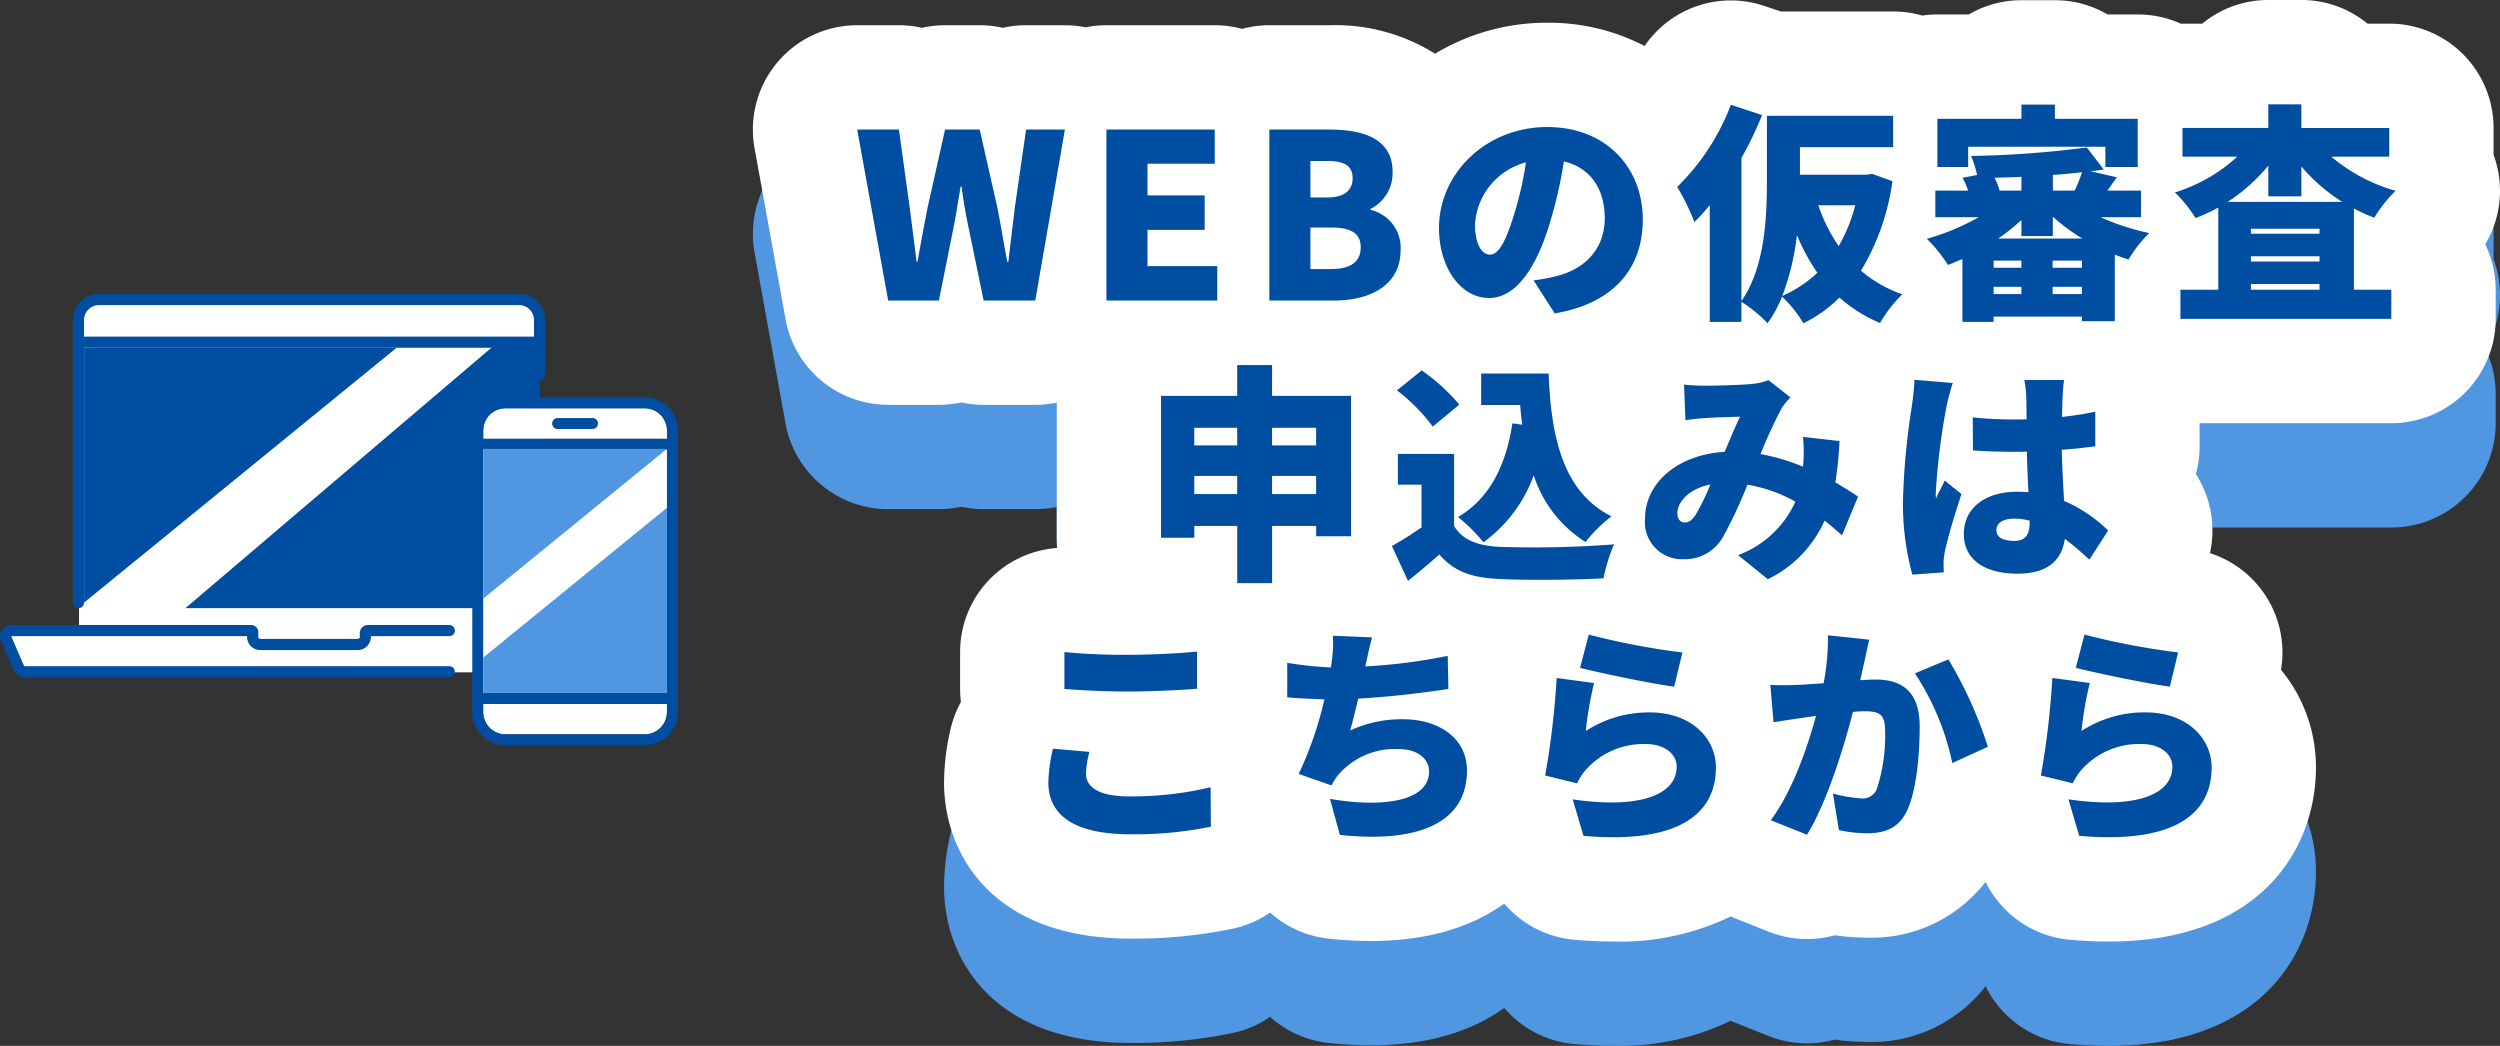
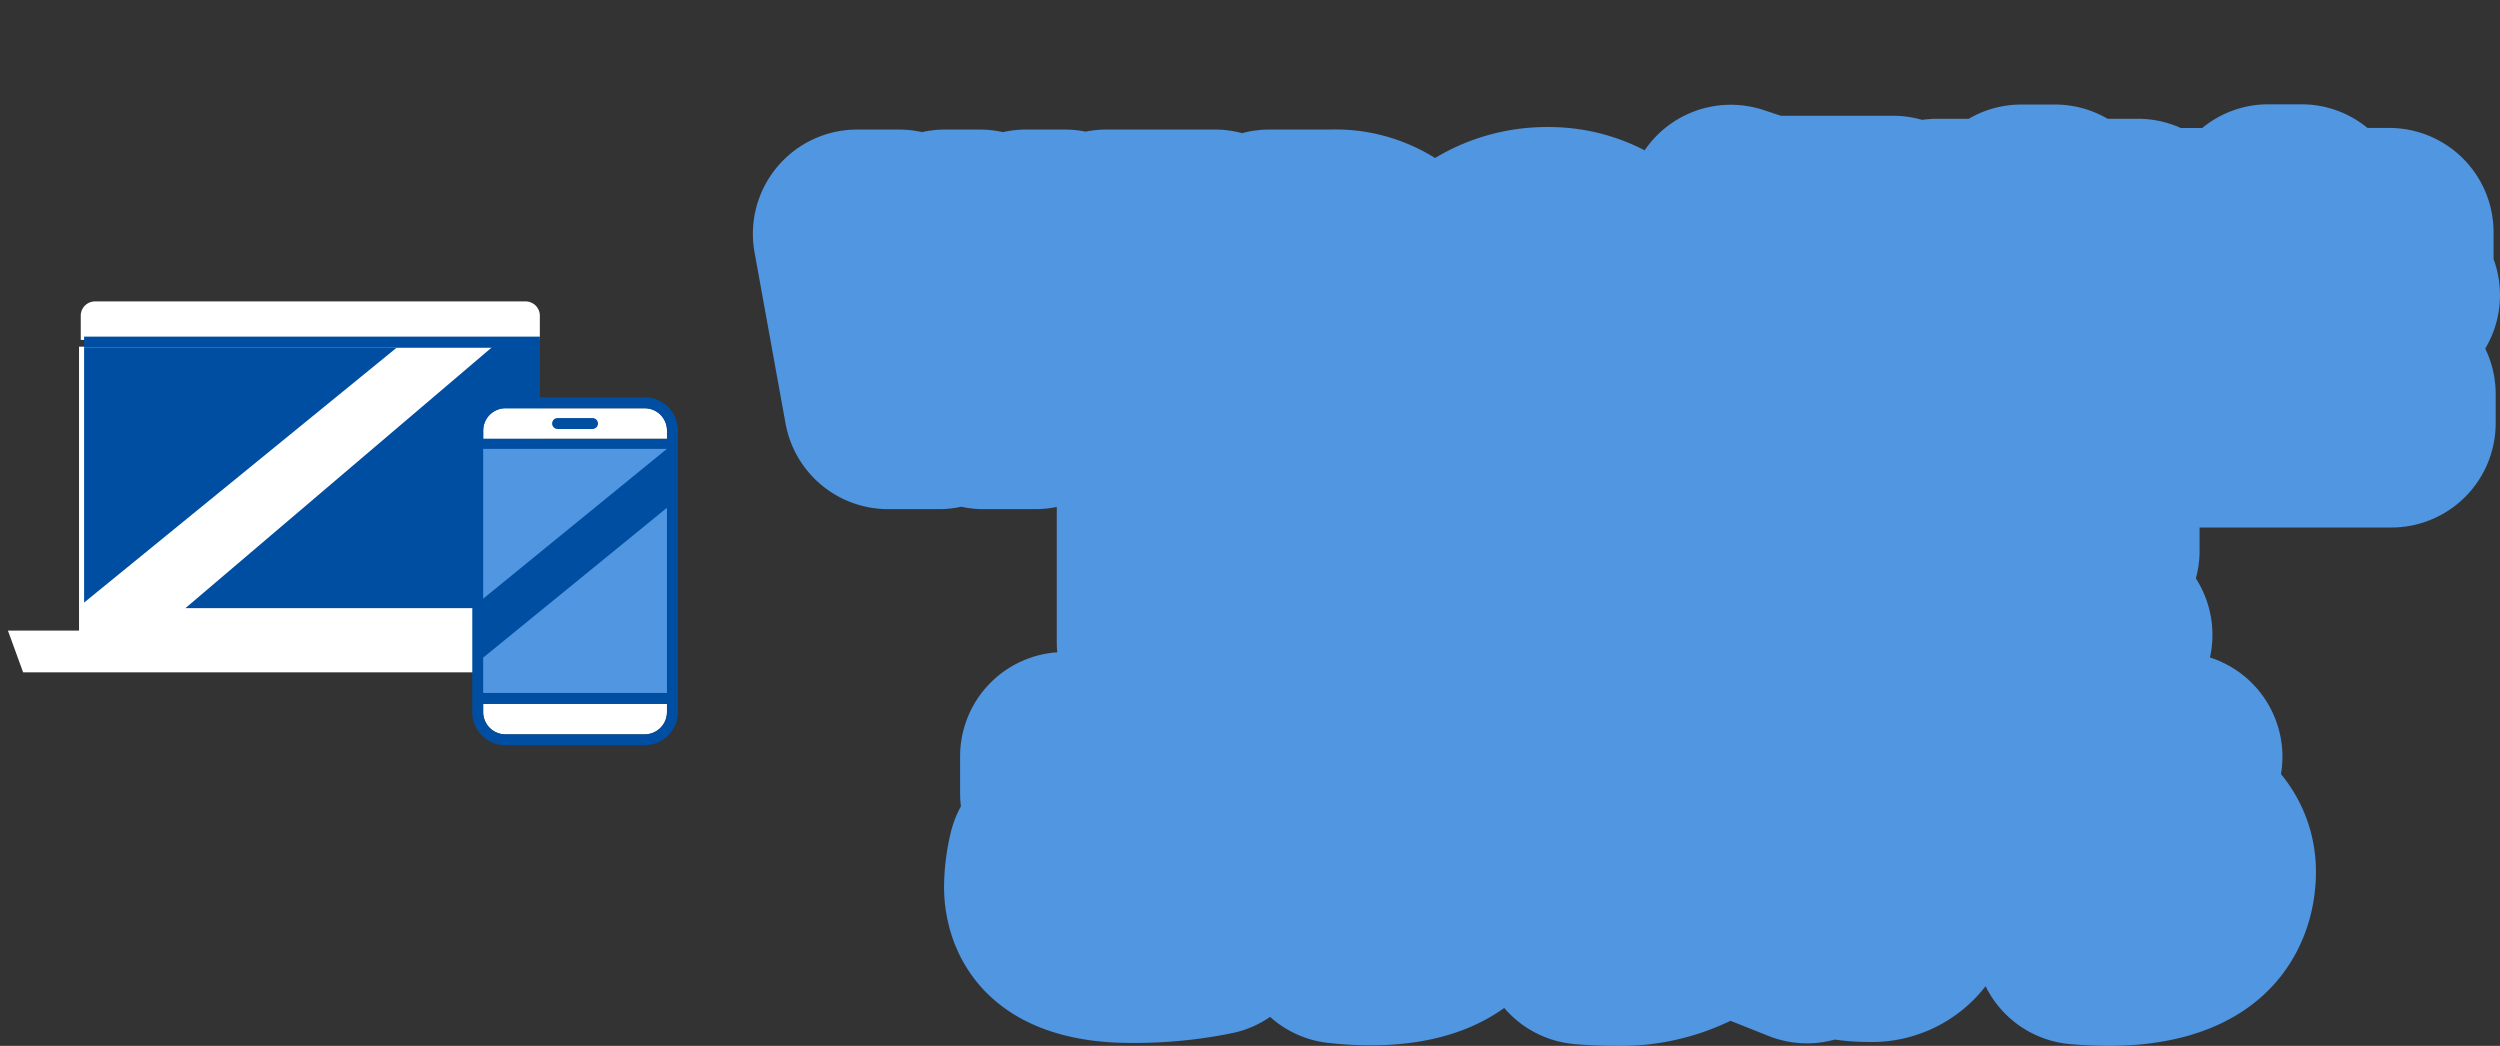
<svg xmlns="http://www.w3.org/2000/svg" width="239.665" height="100.26" viewBox="0 0 239.665 100.26">
  <rect x="0" y="0" width="239.665" height="100.26" fill="#333333" stroke="none" />
  <g transform="translate(-11726.014 -4089.19)">
    <g transform="translate(11726.014 4117.368)">
      <path d="M8.386,10.41V37.629H1.57l1.456,4H52.285V10.41Z" transform="translate(-0.81 -5.356)" fill="#fff" />
      <path d="M17.319,1.48H58.592a1.367,1.367,0,0,1,1.369,1.369V5.174H15.95V2.849A1.367,1.367,0,0,1,17.319,1.48Z" transform="translate(-8.209 -0.762)" fill="#fff" />
      <path d="M66.577,9.53,36.62,35.026H70.6V9.53Z" transform="translate(-18.844 -4.904)" fill="#004ea2" />
      <path d="M97.561,22.58h13.35a2.136,2.136,0,0,1,2.136,2.136v.791H95.43v-.791a2.136,2.136,0,0,1,2.136-2.136Z" transform="translate(-49.105 -11.618)" fill="#fff" />
      <path d="M16.61,35.058,46.567,10.63H16.61Z" transform="translate(-8.548 -5.47)" fill="#004ea2" />
-       <path d="M25.032,67.783h9.19a1.277,1.277,0,0,0,1.34-1.194v-.141h7.515a.532.532,0,0,0,.534-.534h0a.532.532,0,0,0-.534-.534h-7.8a.781.781,0,0,0-.782.782v.427c0,.029-.1.126-.272.126h-9.19c-.175,0-.267-.1-.267-.126v-.519a.689.689,0,0,0-.689-.689H1.182A1.2,1.2,0,0,0,.167,65.9a.983.983,0,0,0-.083.932L1.332,69.72a1.171,1.171,0,0,0,1.1.675H43.071a.532.532,0,0,0,.534-.534h0a.532.532,0,0,0-.534-.534H2.429a.341.341,0,0,1-.121-.029l-1.223-2.83a.338.338,0,0,1,.092-.019H23.692v.141a1.273,1.273,0,0,0,1.335,1.194Z" transform="translate(-0.004 -33.641)" fill="#004ea2" />
      <g transform="translate(6.989)">
-         <path d="M57.164,0H16.9a2.5,2.5,0,0,0-2.5,2.5V29.588a.532.532,0,0,0,.534.534h0a.532.532,0,0,0,.534-.534V2.5A1.437,1.437,0,0,1,16.9,1.068H57.164A1.432,1.432,0,0,1,58.6,2.5V7.709a.532.532,0,0,0,.534.534h0a.532.532,0,0,0,.534-.534V2.5a2.5,2.5,0,0,0-2.5-2.5Z" transform="translate(-14.4 0)" fill="#004ea2" />
        <rect width="43.696" height="1.068" transform="translate(1.073 4.092)" fill="#004ea2" />
      </g>
      <path d="M95.42,80.95v.791a2.136,2.136,0,0,0,2.136,2.136h13.35a2.136,2.136,0,0,0,2.136-2.136V80.95H95.425Z" transform="translate(-49.1 -41.653)" fill="#fff" />
      <path d="M109.8,20.42H96.45a3.184,3.184,0,0,0-3.18,3.18V50.591a3.184,3.184,0,0,0,3.18,3.18H109.8a3.184,3.184,0,0,0,3.18-3.18V23.6A3.184,3.184,0,0,0,109.8,20.42ZM96.45,21.469H109.8a2.136,2.136,0,0,1,2.136,2.136V24.4H94.319V23.6a2.136,2.136,0,0,1,2.136-2.136ZM109.8,52.727H96.45a2.136,2.136,0,0,1-2.136-2.136V49.8h17.617v.791a2.136,2.136,0,0,1-2.136,2.136Z" transform="translate(-47.994 -10.507)" fill="#004ea2" />
      <path d="M109.564,25.559h3.345a.524.524,0,1,0,0-1.049h-3.345a.524.524,0,1,0,0,1.049Z" transform="translate(-56.108 -12.612)" fill="#004ea2" />
-       <rect width="17.617" height="23.321" transform="translate(46.32 14.928)" fill="#fff" />
      <path d="M95.42,44.955,113.037,30.59H95.42Z" transform="translate(-49.1 -15.74)" fill="#5096e1" />
      <path d="M95.42,56.595v3.388h17.617V42.23Z" transform="translate(-49.1 -21.729)" fill="#5096e1" />
    </g>
    <g transform="translate(11660 1675)">
      <path d="M61.468-28.81h3.168a9.958,9.958,0,0,1,6.34,2.266h2.086a10,10,0,0,1,10,10v2.572a10,10,0,0,1,.381,1.3,10,10,0,0,1-1.179,7.282,9.962,9.962,0,0,1,1,4.355V1.76a10,10,0,0,1-10,10H54.88v2.218a10,10,0,0,1-.359,2.66,10.016,10.016,0,0,1,1.354,7.581A10,10,0,0,1,62.684,35.4a14.658,14.658,0,0,1,3.35,9.367c0,7.7-5.2,16.686-19.86,16.686-1.139,0-2.369-.052-3.695-.167a10,10,0,0,1-8.116-5.554A13.8,13.8,0,0,1,22.99,61.078a22.6,22.6,0,0,1-3.083-.228,9.976,9.976,0,0,1-6.362-.351l-3.476-1.386-.155-.063a24.307,24.307,0,0,1-11.259,2.4c-1.139,0-2.369-.052-3.695-.167a10,10,0,0,1-6.742-3.466c-3.792,2.731-9.28,4.169-16.83,3.358a9.991,9.991,0,0,1-5.615-2.5,9.977,9.977,0,0,1-3.544,1.538,46.523,46.523,0,0,1-9.859.957c-13.178,0-17.854-8.065-17.854-14.972a22.722,22.722,0,0,1,.564-4.854,10.446,10.446,0,0,1,1.053-2.854,10.082,10.082,0,0,1-.077-1.246V33.7a10,10,0,0,1,3.314-7.437,10,10,0,0,1,6-2.54q-.048-.488-.048-.988V9.788A10.015,10.015,0,0,1-56.738,10h-4.95a10.008,10.008,0,0,1-2.145-.232A10.013,10.013,0,0,1-65.978,10H-70.84a10,10,0,0,1-9.84-8.217l-2.97-16.39A10,10,0,0,1-81.486-22.8a10,10,0,0,1,7.676-3.59h4a10.018,10.018,0,0,1,2.212.246,10.007,10.007,0,0,1,2.21-.246h3.322a10.01,10.01,0,0,1,2.221.249,10.014,10.014,0,0,1,2.223-.249H-53.9a10,10,0,0,1,1.986.2,10.05,10.05,0,0,1,2-.2h10.384a10.014,10.014,0,0,1,2.618.346A10.014,10.014,0,0,1-34.3-26.39h5.72a18.012,18.012,0,0,1,10.165,2.728,20.8,20.8,0,0,1,10.757-2.97A19.969,19.969,0,0,1,1.677-24.4,10,10,0,0,1,13.085-28.26l1.662.55H25.5a10,10,0,0,1,2.783.392,10.076,10.076,0,0,1,1.463-.106h3.007A9.953,9.953,0,0,1,37.8-28.788h3.212a9.953,9.953,0,0,1,5.045,1.364h2.9a9.966,9.966,0,0,1,4.111.882l.179,0h1.888A9.958,9.958,0,0,1,61.468-28.81Z" transform="translate(222 2453)" fill="#5096e1" />
-       <path d="M61.468-28.81h3.168a9.958,9.958,0,0,1,6.34,2.266h2.086a10,10,0,0,1,10,10v2.572a10,10,0,0,1,.381,1.3,10,10,0,0,1-1.179,7.282,9.962,9.962,0,0,1,1,4.355V1.76a10,10,0,0,1-10,10H54.88v2.218a10,10,0,0,1-.359,2.66,10.016,10.016,0,0,1,1.354,7.581A10,10,0,0,1,62.684,35.4a14.658,14.658,0,0,1,3.35,9.367c0,7.7-5.2,16.686-19.86,16.686-1.139,0-2.369-.052-3.695-.167a10,10,0,0,1-8.116-5.554A13.8,13.8,0,0,1,22.99,61.078a22.6,22.6,0,0,1-3.083-.228,9.976,9.976,0,0,1-6.362-.351l-3.476-1.386-.155-.063a24.307,24.307,0,0,1-11.259,2.4c-1.139,0-2.369-.052-3.695-.167a10,10,0,0,1-6.742-3.466c-3.792,2.731-9.28,4.169-16.83,3.358a9.991,9.991,0,0,1-5.615-2.5,9.977,9.977,0,0,1-3.544,1.538,46.523,46.523,0,0,1-9.859.957c-13.178,0-17.854-8.065-17.854-14.972a22.722,22.722,0,0,1,.564-4.854,10.446,10.446,0,0,1,1.053-2.854,10.082,10.082,0,0,1-.077-1.246V33.7a10,10,0,0,1,3.314-7.437,10,10,0,0,1,6-2.54q-.048-.488-.048-.988V9.788A10.015,10.015,0,0,1-56.738,10h-4.95a10.008,10.008,0,0,1-2.145-.232A10.013,10.013,0,0,1-65.978,10H-70.84a10,10,0,0,1-9.84-8.217l-2.97-16.39A10,10,0,0,1-81.486-22.8a10,10,0,0,1,7.676-3.59h4a10.018,10.018,0,0,1,2.212.246,10.007,10.007,0,0,1,2.21-.246h3.322a10.01,10.01,0,0,1,2.221.249,10.014,10.014,0,0,1,2.223-.249H-53.9a10,10,0,0,1,1.986.2,10.05,10.05,0,0,1,2-.2h10.384a10.014,10.014,0,0,1,2.618.346A10.014,10.014,0,0,1-34.3-26.39h5.72a18.012,18.012,0,0,1,10.165,2.728,20.8,20.8,0,0,1,10.757-2.97A19.969,19.969,0,0,1,1.677-24.4,10,10,0,0,1,13.085-28.26l1.662.55H25.5a10,10,0,0,1,2.783.392,10.076,10.076,0,0,1,1.463-.106h3.007A9.953,9.953,0,0,1,37.8-28.788h3.212a9.953,9.953,0,0,1,5.045,1.364h2.9a9.966,9.966,0,0,1,4.111.882l.179,0h1.888A9.958,9.958,0,0,1,61.468-28.81Z" transform="translate(222 2443)" fill="#fff" />
-       <path d="M-70.84,0h4.862l1.43-7.128c.242-1.254.44-2.574.66-3.806h.088c.154,1.232.374,2.552.638,3.806L-61.688,0h4.95L-53.9-16.39h-3.718L-58.7-8.91c-.2,1.694-.418,3.432-.616,5.192h-.11c-.33-1.76-.616-3.52-.946-5.192l-1.694-7.48h-3.322l-1.672,7.48c-.33,1.694-.66,3.432-.968,5.192h-.088c-.22-1.76-.44-3.476-.66-5.192l-1.034-7.48h-4Zm20.922,0h10.626V-3.3H-45.98V-6.776H-40.5v-3.3H-45.98v-3.036h6.446V-16.39H-49.918ZM-34.3,0h6.182c3.564,0,6.4-1.5,6.4-4.84a3.713,3.713,0,0,0-2.9-3.85v-.088a3.823,3.823,0,0,0,2.134-3.542c0-3.146-2.706-4.07-6.094-4.07H-34.3Zm3.938-9.878v-3.5h1.628c1.65,0,2.42.484,2.42,1.65,0,1.122-.748,1.848-2.42,1.848Zm0,6.864V-7H-28.4c1.914,0,2.86.55,2.86,1.892,0,1.408-.968,2.09-2.86,2.09ZM1.5-7.766c0-4.994-3.542-8.866-9.152-8.866-5.874,0-10.384,4.444-10.384,9.68,0,3.762,2.068,6.71,4.8,6.71,2.6,0,4.576-2.948,5.874-7.348a43.784,43.784,0,0,0,1.3-5.742c2.53.594,3.916,2.618,3.916,5.456,0,2.9-1.87,4.862-4.664,5.544a16.741,16.741,0,0,1-2.156.4l2.024,3.168C-1.232.264,1.5-3.124,1.5-7.766ZM-14.586-7.3A6.56,6.56,0,0,1-9.7-13.244a32.657,32.657,0,0,1-1.122,4.95C-11.616-5.742-12.276-4.4-13.156-4.4-13.926-4.4-14.586-5.39-14.586-7.3ZM14.872-.44A23.932,23.932,0,0,0,16.28-6.292a18.43,18.43,0,0,0,1.958,3.63A11.785,11.785,0,0,1,14.872-.44Zm7-8.69a16.19,16.19,0,0,1-1.584,3.916A15.537,15.537,0,0,1,18.326-9.13Zm1.606-3.014-.55.088H16.566V-14.7H25.5V-17.71H13.4v6.27c0,3.41-.176,8.25-2.442,11.484V-13.662a35.08,35.08,0,0,0,1.98-4.114l-2.992-.99A21.884,21.884,0,0,1,4.8-10.89a21.538,21.538,0,0,1,1.65,3.366A17.843,17.843,0,0,0,7.92-9.152v11.2h3.036V.132a12.587,12.587,0,0,1,2.508,2.046A11.82,11.82,0,0,0,14.85-.374,11.987,11.987,0,0,1,16.9,2.178,12.569,12.569,0,0,0,20.35-.286a14.259,14.259,0,0,0,3.894,2.442,12.98,12.98,0,0,1,2.134-2.75,12.264,12.264,0,0,1-3.96-2.266,22.377,22.377,0,0,0,3.014-8.58Zm9.218-2.6H45.848V-12.8h3.1v-4.62H41.008v-1.364H37.8v1.364H29.744v4.62h2.948Zm2.882,8.8A19.7,19.7,0,0,0,37.8-7.722v1.54H40.81v-1.8h.066A17.717,17.717,0,0,0,43.648-5.94ZM40.788-.616v-.7H43.6v.7Zm-5.654-.7H37.8v.7H35.134ZM37.8-3.146H35.134v-.682H37.8Zm5.808,0H40.788v-.682H43.6ZM37.8-10.538h-2.09a7.143,7.143,0,0,0-.484-1.232c.836-.022,1.694-.044,2.574-.088Zm3.014,0v-1.5c.968-.066,1.892-.154,2.794-.264a14.672,14.672,0,0,1-.7,1.76Zm8.448,2.552v-2.552H46.046l.9-1.276-2.508-.572c.44-.066.858-.11,1.254-.176l-1.628-2.112a95.8,95.8,0,0,1-11.088.814,9.9,9.9,0,0,1,.572,1.826l-1.386.264a9.021,9.021,0,0,1,.528,1.232H29.546v2.552H33.7a21.967,21.967,0,0,1-4.972,2.068A13.672,13.672,0,0,1,30.756-3.41c.462-.176.924-.374,1.386-.572V2.046h2.992V1.54H43.6v.44H46.75V-4.4q.66.264,1.32.462a12.88,12.88,0,0,1,1.98-2.53,22.677,22.677,0,0,1-4.664-1.518ZM57.574-9.46a16.782,16.782,0,0,0,3.894-3.476v2.948h3.168v-2.86A17.041,17.041,0,0,0,68.552-9.46ZM59.8-1.034v-.55h6.578v.55Zm0-3.212h6.578v.506H59.8ZM66.374-6.4H59.8v-.484h6.578Zm6.688-7.392v-2.75H64.636V-18.81H61.468v2.266H53.24v2.75H58.5a15.761,15.761,0,0,1-5.984,3.432A13.15,13.15,0,0,1,54.494-7.9,19.568,19.568,0,0,0,56.672-8.91v7.876h-3.63V1.76H73.26V-1.034H69.674V-8.822a15.644,15.644,0,0,0,1.958.88,12.254,12.254,0,0,1,2.046-2.574A16.477,16.477,0,0,1,67.5-13.794Zm-107.1,32.348V16.816h4.224v1.738Zm-7.458,0V16.816h4.114v1.738Zm4.114-6.358V13.89h-4.114V12.2Zm7.568,0V13.89h-4.224V12.2Zm-4.224-3.058V6.19h-3.344V9.138h-7.3v13.6h3.19V21.612h4.114V27.09h3.344V21.612h4.224v.99h3.344V9.138ZM-11,11.778c-.616,4.07-2.222,7.238-5.214,8.976a16.958,16.958,0,0,1,2.442,2.42A13.6,13.6,0,0,0-8.954,16.75a11.779,11.779,0,0,0,4.972,6.4A13.861,13.861,0,0,1-1.5,20.688C-6.182,18.356-7.3,13.01-7.524,7h-6.468v3.014h3.74c.044.638.11,1.276.2,1.892Zm-5.082-1.8A18.824,18.824,0,0,0-19.69,6.7L-22.066,8.61a17.541,17.541,0,0,1,3.432,3.476Zm-.506,4.73h-5.39v2.948h2.266v4.092a31.536,31.536,0,0,1-2.838,1.782l1.54,3.344c1.188-.946,2.112-1.738,3.014-2.53,1.452,1.694,3.19,2.244,5.808,2.354,2.75.132,7.128.088,9.922-.066a16.1,16.1,0,0,1,1.012-3.256,102.234,102.234,0,0,1-10.868.242c-2.156-.088-3.652-.638-4.466-2ZM5.456,8.06l.132,3.41c.594-.088,1.452-.176,1.892-.2.99-.066,2.464-.11,3.344-.132-.418.858-.946,2.134-1.474,3.366-4.466.264-7.634,2.948-7.634,6.424A3.554,3.554,0,0,0,5.39,24.8,4.19,4.19,0,0,0,9.2,22.646a41.864,41.864,0,0,0,2.332-4.994,14.322,14.322,0,0,1,4.6,1.628,9.732,9.732,0,0,1-5.5,5.126l2.86,2.31a11.412,11.412,0,0,0,5.434-5.61c.594.462,1.144.924,1.672,1.408l1.54-3.718c-.594-.4-1.32-.858-2.178-1.364a34.43,34.43,0,0,0,.4-3.96l-3.5-.4a14.573,14.573,0,0,1,.022,2.618c0,.066-.022.154-.022.242a19.469,19.469,0,0,0-4.07-1.21A45.44,45.44,0,0,1,14.828,10.3a6.1,6.1,0,0,1,.836-1.012l-2.112-1.65a6.352,6.352,0,0,1-1.738.374c-1.078.088-3.1.154-4.422.154C6.908,8.17,6.072,8.126,5.456,8.06ZM4.818,20.4c0-1.122,1.144-2.354,3.168-2.772a22.6,22.6,0,0,1-1.408,2.9c-.374.528-.638.748-1.034.748C5.126,21.282,4.818,21,4.818,20.4ZM35.4,22.008c0-.7.682-1.1,1.716-1.1a5.537,5.537,0,0,1,1.474.2v.154c0,1.21-.418,1.782-1.474,1.782C36.168,23.042,35.4,22.778,35.4,22.008ZM41.888,7.62H38.082a10.742,10.742,0,0,1,.176,1.518c.022.4.022,1.21.044,2.244-.418.022-.814.022-1.232.022a38.366,38.366,0,0,1-3.938-.2l.022,3.168c1.3.088,2.618.132,3.938.132.4,0,.814,0,1.232-.022.022,1.386.088,2.728.154,3.894-.352-.022-.726-.044-1.1-.044-3.08,0-5.1,1.584-5.1,4.048,0,2.486,2.046,3.806,5.148,3.806,2.882,0,4.246-1.276,4.532-3.344a29.419,29.419,0,0,1,2.354,2l1.8-2.794a13.947,13.947,0,0,0-4.224-2.838c-.066-1.32-.176-2.882-.22-4.906,1.144-.066,2.222-.2,3.212-.33V10.656c-.99.22-2.068.374-3.19.506.022-.924.044-1.65.066-2.068A14.681,14.681,0,0,1,41.888,7.62Zm-10.67.286L27.544,7.6c-.022.814-.154,1.826-.242,2.486a68.184,68.184,0,0,0-.858,9.13,25.619,25.619,0,0,0,.9,7.062l3.014-.22c-.022-.352-.022-.748-.022-.99a6.646,6.646,0,0,1,.132-1.034c.264-1.276.924-3.5,1.584-5.478l-1.606-1.3c-.286.66-.572,1.078-.836,1.716a4.067,4.067,0,0,1-.022-.506,62.407,62.407,0,0,1,1.034-8.316A21.415,21.415,0,0,1,31.218,7.906ZM-53.944,33.7V37.24c1.826.132,3.762.242,6.116.242,2.134,0,5.038-.132,6.6-.264V33.654c-1.738.176-4.422.308-6.622.308A59.412,59.412,0,0,1-53.944,33.7Zm2.4,9.57-3.5-.308a15.476,15.476,0,0,0-.44,3.234c0,3.168,2.508,4.972,7.854,4.972a36.385,36.385,0,0,0,7.722-.726l-.022-3.784a32.437,32.437,0,0,1-7.832.88c-2.97,0-4.114-.946-4.114-2.178A8.963,8.963,0,0,1-51.546,43.268Zm27.1-10.978-3.762-.154a12.1,12.1,0,0,1-.11,2.442c-.022.176-.044.374-.088.594a34.58,34.58,0,0,1-4.18-.44v3.3c1.034.11,2.244.154,3.564.2a35.064,35.064,0,0,1-2.464,7.15l3.146,1.1a6.055,6.055,0,0,1,.572-.924A7.168,7.168,0,0,1-21.912,43c1.914,0,2.926,1.012,2.926,2.134,0,3.036-4.818,3.454-9.5,2.64l.946,3.454c7.37.792,12.188-1.056,12.188-6.182,0-2.97-2.552-4.906-6.138-4.906a11.776,11.776,0,0,0-5.06,1.078c.264-.946.528-2,.77-3.058,3.014-.154,6.534-.594,8.646-.924l-.066-3.168a54.7,54.7,0,0,1-7.9,1.012l.066-.33C-24.838,33.962-24.706,33.17-24.442,32.29Zm20.768-.264-.836,3.19c1.738.44,6.71,1.5,9.02,1.8L5.3,33.742A69.592,69.592,0,0,1-3.674,32.026Zm.506,4.642-3.586-.484a79.923,79.923,0,0,1-1.1,9.35l3.058.748a5.6,5.6,0,0,1,.9-1.364,7.383,7.383,0,0,1,5.7-2.4c1.76,0,2.948.924,2.948,2.178,0,2.684-3.542,4.07-9.966,3.124l1.034,3.5c9.68.836,12.694-2.486,12.694-6.556,0-2.706-2.244-5.28-6.38-5.28A11.082,11.082,0,0,0-3.96,41.266,33.975,33.975,0,0,1-3.168,36.668ZM23.21,32.51l-3.96-.418a22.27,22.27,0,0,1-.418,4.6c-.99.066-1.892.132-2.53.154a25.113,25.113,0,0,1-2.574,0l.308,3.586c.726-.132,2-.308,2.706-.418.308-.044.792-.11,1.364-.2-.814,3.014-2.244,7.194-4.334,10.01l3.476,1.386c1.87-3.014,3.52-8.338,4.4-11.77q.66-.066,1.056-.066c1.364,0,2.024.2,2.024,1.8a16.343,16.343,0,0,1-.814,5.72,1.489,1.489,0,0,1-1.5.836,14.308,14.308,0,0,1-2.684-.462l.572,3.5a13.372,13.372,0,0,0,2.684.308c1.782,0,3.08-.55,3.828-2.134.946-1.936,1.232-5.544,1.232-8.118,0-3.3-1.672-4.488-4.2-4.488-.4,0-.9.022-1.5.066.132-.572.264-1.188.4-1.782C22.88,34.006,23.056,33.17,23.21,32.51ZM30.8,34.4l-3.212,1.342a24.8,24.8,0,0,1,3.586,8.6l3.41-1.562A40.115,40.115,0,0,0,30.8,34.4Zm13.046-2.376-.836,3.19c1.738.44,6.71,1.5,9.02,1.8l.792-3.278A69.592,69.592,0,0,1,43.846,32.026Zm.506,4.642-3.586-.484a79.924,79.924,0,0,1-1.1,9.35l3.058.748a5.6,5.6,0,0,1,.9-1.364,7.383,7.383,0,0,1,5.7-2.4c1.76,0,2.948.924,2.948,2.178,0,2.684-3.542,4.07-9.966,3.124l1.034,3.5c9.68.836,12.694-2.486,12.694-6.556,0-2.706-2.244-5.28-6.38-5.28a11.082,11.082,0,0,0-6.094,1.782A33.974,33.974,0,0,1,44.352,36.668Z" transform="translate(222 2443)" fill="#004ea2" />
    </g>
  </g>
</svg>